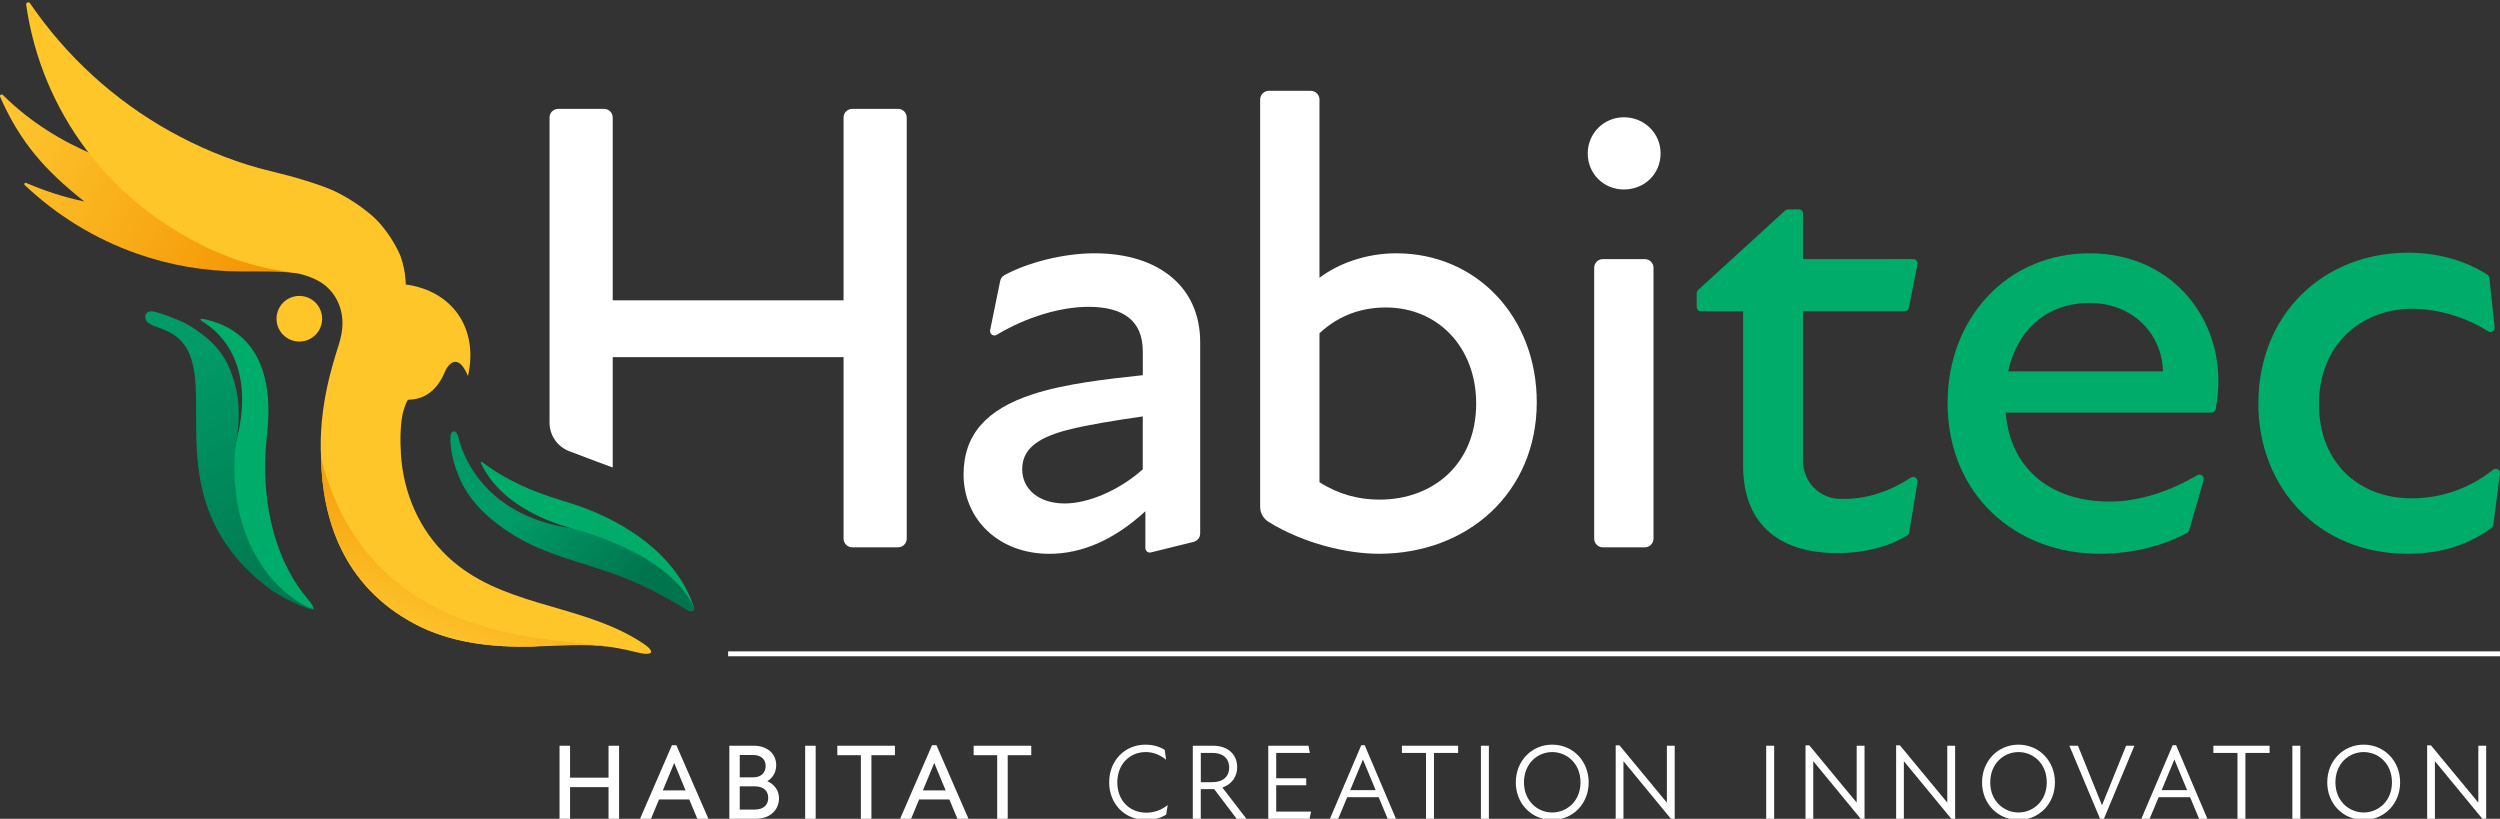
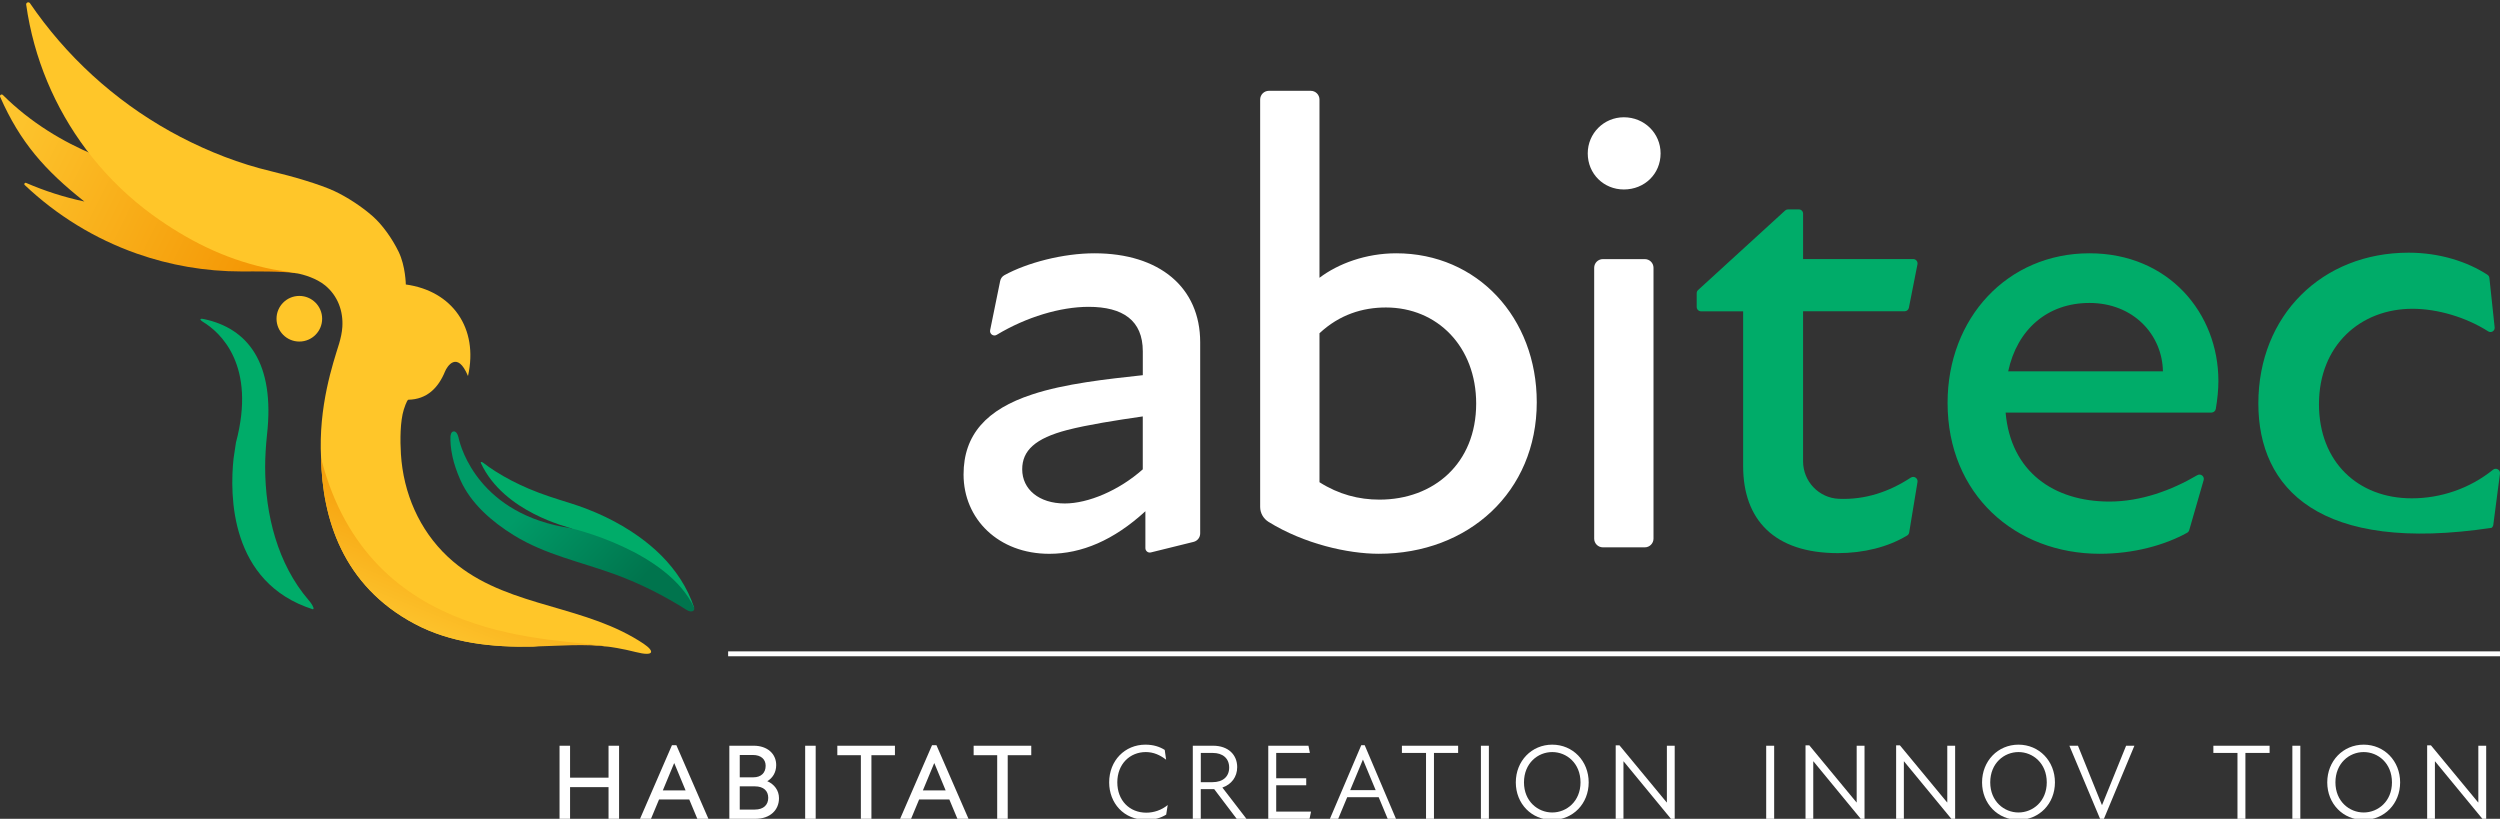
<svg xmlns="http://www.w3.org/2000/svg" version="1.1" x="0px" y="0px" viewBox="0 0 850.39 278.52" style="enable-background:new 0 0 850.39 278.52;" xml:space="preserve">
  <rect x="0" y="0" width="850.39" height="278.52" fill="#333333" stroke="none" />
  <style type="text/css"> .st0{fill:#FFFFFF;} .st1{fill:#00AC69;} .st2{fill:#FFFFFF;stroke:#FFFFFF;stroke-width:1.67;stroke-miterlimit:10;} .st3{fill:url(#SVGID_1_);} .st4{fill:#FFC629;} .st5{fill:url(#SVGID_2_);} .st6{fill:url(#SVGID_3_);} .st7{fill:url(#SVGID_4_);} </style>
  <g id="Layer_1">
    <g>
      <path class="st0" d="M372.29,86.16c-10.64,0-22.87,3.18-30.65,7.45c-0.75,0.41-1.26,1.14-1.43,1.98l-3.41,16.72 c-0.26,1.28,1.12,2.26,2.23,1.59c10.11-6.08,21.69-9.53,31.28-9.53c11.62,0,18.42,4.6,18.42,15.13v8.12 c-12.06,1.32-26.54,2.85-37.72,6.58c-15.35,5.04-23.25,13.6-23.25,27.2c0,15.13,11.84,26.98,29.17,26.98 c10.97,0,21.93-4.61,32.68-14.48v12.55c0,0.98,0.92,1.7,1.87,1.46l14.53-3.59c1.32-0.33,2.24-1.51,2.24-2.87v-65.02 C408.26,97.79,394.44,86.16,372.29,86.16 M388.73,159.64c-8.12,7.24-18.64,11.62-26.54,11.62c-8.77,0-14.48-4.82-14.48-11.62 c0-6.36,4.39-10.53,15.35-13.38c6.8-1.75,16.45-3.29,25.66-4.61V159.64z" />
      <path class="st0" d="M474.93,86.16c-10.31,0-19.74,3.51-26.1,8.33V33.87c0-1.65-1.33-2.98-2.98-2.98h-14.22 c-1.65,0-2.98,1.33-2.98,2.98v138.57c0,2.09,1.11,4,2.88,5.1c12.06,7.45,26.93,10.83,37.48,10.83c30.49,0,53.73-21.05,53.73-51.54 C522.75,108.1,502.57,86.16,474.93,86.16 M469.23,169.95c-7.02,0-13.82-1.75-20.4-5.92v-50.67c6.8-6.36,14.7-8.77,22.59-8.77 c17.55,0,30.71,13.38,30.71,32.68C502.13,157.67,487.66,169.95,469.23,169.95" />
      <path class="st0" d="M559.49,88.14h-14.26c-1.64,0-2.96,1.32-2.96,2.96v92.12c0,1.64,1.33,2.96,2.96,2.96h14.26 c1.63,0,2.96-1.33,2.96-2.96V91.1C562.45,89.46,561.13,88.14,559.49,88.14" />
      <path class="st1" d="M652.25,163.94l-2.83,17.18c-0.07,0.43-0.32,0.81-0.69,1.03c-6.5,3.93-14.82,6-23.55,6 c-21.71,0-32.24-11.41-32.24-29.61V105.9h-14.31c-0.82,0-1.49-0.66-1.49-1.49v-4.68c0-0.41,0.17-0.79,0.47-1.07l29.61-27.05 c0.27-0.24,0.61-0.38,0.97-0.38h3.71c0.79,0,1.43,0.64,1.43,1.43v15.46h37.46c0.93,0,1.63,0.85,1.45,1.77l-2.92,14.8 c-0.14,0.69-0.75,1.19-1.45,1.19h-34.54v51.05c0,6.8,5.34,12.44,12.13,12.74c8.96,0.39,17.14-2.37,24.54-7.22 C651.08,161.78,652.46,162.68,652.25,163.94" />
      <path class="st1" d="M752.24,140.34h-70.02c1.75,20.18,16.45,30.27,35.31,30.27c10.72,0,21.09-3.81,29.89-8.97 c1.16-0.68,2.54,0.41,2.16,1.69l-4.9,16.99c-0.11,0.38-0.36,0.71-0.71,0.9c-7.64,4.22-18.16,7.15-29.73,7.15 c-28.73,0-51.76-20.18-51.76-51.32c0-28.95,20.4-50.89,48.25-50.89c26.98,0,43.87,20.4,43.87,43.43c0,3.11-0.34,6.23-0.88,9.5 C753.59,139.81,752.96,140.34,752.24,140.34 M735.73,126.3c-0.22-12.5-10.09-23.25-25-23.25c-14.26,0-24.57,8.99-27.63,23.25 H735.73z" />
-       <path class="st1" d="M768.19,137.27c0-30.05,21.72-51.32,51.1-51.32c10.66,0,20.08,3.11,26.84,7.52c0.37,0.24,0.6,0.64,0.65,1.07 l1.79,16.81c0.13,1.2-1.18,2.02-2.2,1.36c-7.61-4.85-17.3-7.68-25.76-7.68c-17.76,0-31.8,12.5-31.8,32.46 c0,19.52,13.16,32.02,31.58,32.02c9.75,0,19.67-3.29,27.61-9.72c1.03-0.84,2.55-0.01,2.38,1.31l-2.27,17.43 c-0.05,0.4-0.26,0.77-0.59,1.01c-7.38,5.48-16.66,8.83-28.67,8.83C789.03,188.37,768.19,166.22,768.19,137.27" />
+       <path class="st1" d="M768.19,137.27c0-30.05,21.72-51.32,51.1-51.32c10.66,0,20.08,3.11,26.84,7.52c0.37,0.24,0.6,0.64,0.65,1.07 l1.79,16.81c0.13,1.2-1.18,2.02-2.2,1.36c-7.61-4.85-17.3-7.68-25.76-7.68c-17.76,0-31.8,12.5-31.8,32.46 c0,19.52,13.16,32.02,31.58,32.02c9.75,0,19.67-3.29,27.61-9.72c1.03-0.84,2.55-0.01,2.38,1.31l-2.27,17.43 c-0.05,0.4-0.26,0.77-0.59,1.01C789.03,188.37,768.19,166.22,768.19,137.27" />
      <path class="st0" d="M540.08,52.17c0-6.8,5.48-12.28,12.28-12.28c7.02,0,12.5,5.48,12.5,12.28c0,7.02-5.48,12.28-12.5,12.28 C545.56,64.45,540.08,59.18,540.08,52.17" />
-       <path class="st0" d="M305.48,37.03h-15.59c-1.63,0-2.95,1.32-2.95,2.95v62.19h-78.52V39.98c0-1.63-1.32-2.95-2.95-2.95h-15.59 c-1.63,0-2.95,1.32-2.95,2.95v103.79c0,4.28,2.62,8.12,6.61,9.67c6.12,2.37,14.25,5.37,14.88,5.58v-37.55h78.52v61.75 c0,1.63,1.32,2.95,2.95,2.95h15.59c1.63,0,2.95-1.32,2.95-2.95V39.98C308.44,38.35,307.11,37.03,305.48,37.03" />
    </g>
    <path class="st1" d="M107.01,206.84c0.15,0.38,0.14,0.64-0.09,0.75C107.15,207.48,107.16,207.22,107.01,206.84" />
    <path class="st1" d="M106.32,205.67c0.19,0.28,0.36,0.53,0.48,0.76C106.68,206.2,106.52,205.94,106.32,205.67" />
    <polygon class="st0" points="210.58,253.66 210.58,278.52 207,278.52 207,267.74 193.91,267.74 193.91,278.52 190.33,278.52 190.33,253.66 193.91,253.66 193.91,264.52 207,264.52 207,253.66 " />
    <path class="st0" d="M234.45,271.94h-10.27l-2.74,6.58h-3.73l10.86-25.04h1.5l10.9,25.04h-3.77L234.45,271.94z M233.21,268.87 l-3.84-9.25h-0.07l-3.84,9.25H233.21z" />
    <path class="st0" d="M264.98,271.5c0,4.02-3,7.02-7.97,7.02h-8.92v-24.86h8.26c4.72,0,7.68,2.78,7.68,6.58 c0,2.52-1.25,4.46-3.04,5.48C263.36,266.75,264.98,268.84,264.98,271.5 M251.63,256.81v7.6h4.64c2.63,0,4.17-1.54,4.17-3.91 c0-2.2-1.53-3.69-4.35-3.69H251.63z M261.32,271.39c0-2.3-1.5-3.91-4.57-3.91h-5.12v7.9h5.12 C259.82,275.38,261.32,273.7,261.32,271.39" />
    <rect x="273.88" y="253.66" class="st0" width="3.58" height="24.86" />
    <polygon class="st0" points="304.42,256.88 296.42,256.88 296.42,278.52 292.83,278.52 292.83,256.88 284.82,256.88 284.82,253.66 304.42,253.66 " />
    <path class="st0" d="M322.92,271.94h-10.27l-2.74,6.58h-3.73l10.86-25.04h1.5l10.9,25.04h-3.77L322.92,271.94z M321.67,268.87 l-3.84-9.25h-0.07l-3.84,9.25H321.67z" />
    <polygon class="st0" points="350.79,256.88 342.78,256.88 342.78,278.52 339.2,278.52 339.2,256.88 331.19,256.88 331.19,253.66 350.79,253.66 " />
    <path class="st0" d="M377.29,266.13c0-7.42,5.34-12.83,12.32-12.83c2.78,0,4.9,0.73,6.58,1.79l0.47,3.33 c-2.01-1.57-4.27-2.6-6.91-2.6c-5.41,0-9.69,4.06-9.69,10.31c0,6.18,4.17,10.31,9.87,10.31c2.56,0,5.19-0.88,7.27-2.6l-0.51,3.25 c-1.83,1.17-4.09,1.79-6.8,1.79C382.19,278.89,377.29,273.11,377.29,266.13" />
    <path class="st0" d="M420.66,278.52l-7.64-10.09h-0.58h-3.99v10.09h-2.71v-24.86h6.87c5.23,0,8.23,3.11,8.23,7.28 c0,3.33-1.94,5.88-5.04,6.95l8.19,10.64H420.66z M412.44,266.06c3.47,0,5.67-1.83,5.67-4.97c0-3.22-2.3-4.97-5.52-4.97h-4.13v9.95 H412.44z" />
    <polygon class="st0" points="445.96,276.07 445.45,278.52 431.41,278.52 431.41,253.66 445.08,253.66 445.56,256.11 434.11,256.11 434.11,264.74 444.32,264.74 444.32,267.12 434.11,267.12 434.11,276.07 " />
    <path class="st0" d="M468.97,271.18h-10.71l-3.07,7.35h-2.82l10.67-25.04h1.17l10.64,25.04h-2.82L468.97,271.18z M467.94,268.76 l-4.31-10.35h-0.04l-4.31,10.35H467.94z" />
    <polygon class="st0" points="495.99,256.11 487.77,256.11 487.77,278.53 485.07,278.53 485.07,256.11 476.87,256.11 476.87,253.66 495.99,253.66 " />
    <rect x="503.74" y="253.66" class="st0" width="2.71" height="24.86" />
    <path class="st0" d="M515.61,266.13c0-7.27,5.37-12.83,12.39-12.83c7.02,0,12.4,5.56,12.4,12.83c0,7.28-5.38,12.76-12.4,12.76 C520.98,278.89,515.61,273.4,515.61,266.13 M537.62,266.13c0-6.51-4.72-10.31-9.62-10.31c-4.9,0-9.61,3.8-9.61,10.31 c0,6.44,4.72,10.24,9.61,10.24C532.9,276.37,537.62,272.57,537.62,266.13" />
    <polygon class="st0" points="552.3,259 552.23,259 552.23,278.52 549.59,278.52 549.59,253.52 550.87,253.52 566.92,272.93 567,272.93 567,253.66 569.66,253.66 569.66,278.67 568.5,278.67 " />
    <rect x="600.78" y="253.66" class="st0" width="2.71" height="24.86" />
    <polygon class="st0" points="616.87,259 616.79,259 616.79,278.52 614.16,278.52 614.16,253.52 615.44,253.52 631.49,272.93 631.56,272.93 631.56,253.66 634.23,253.66 634.23,278.67 633.06,278.67 " />
    <polygon class="st0" points="647.68,259 647.61,259 647.61,278.52 644.98,278.52 644.98,253.52 646.26,253.52 662.31,272.93 662.38,272.93 662.38,253.66 665.05,253.66 665.05,278.67 663.88,278.67 " />
    <path class="st0" d="M674.21,266.13c0-7.27,5.37-12.83,12.39-12.83c7.02,0,12.4,5.56,12.4,12.83c0,7.28-5.37,12.76-12.4,12.76 C679.58,278.89,674.21,273.4,674.21,266.13 M696.22,266.13c0-6.51-4.72-10.31-9.62-10.31c-4.9,0-9.61,3.8-9.61,10.31 c0,6.44,4.72,10.24,9.61,10.24C691.5,276.37,696.22,272.57,696.22,266.13" />
    <polygon class="st0" points="706.83,253.66 714.95,273.77 715.06,273.77 723.21,253.66 726.03,253.66 715.57,278.74 714.44,278.74 703.91,253.66 " />
-     <path class="st0" d="M744.98,271.18h-10.71l-3.07,7.35h-2.82l10.67-25.04h1.17l10.64,25.04h-2.82L744.98,271.18z M743.96,268.76 l-4.31-10.35h-0.04l-4.31,10.35H743.96z" />
    <polygon class="st0" points="772.02,256.11 763.79,256.11 763.79,278.53 761.09,278.53 761.09,256.11 752.89,256.11 752.89,253.66 772.02,253.66 " />
    <rect x="779.76" y="253.66" class="st0" width="2.71" height="24.86" />
    <path class="st0" d="M791.63,266.13c0-7.27,5.37-12.83,12.39-12.83c7.02,0,12.4,5.56,12.4,12.83c0,7.28-5.37,12.76-12.4,12.76 C797,278.89,791.63,273.4,791.63,266.13 M813.64,266.13c0-6.51-4.72-10.31-9.62-10.31c-4.9,0-9.61,3.8-9.61,10.31 c0,6.44,4.72,10.24,9.61,10.24C808.92,276.37,813.64,272.57,813.64,266.13" />
    <polygon class="st0" points="828.32,259 828.25,259 828.25,278.52 825.61,278.52 825.61,253.52 826.89,253.52 842.94,272.93 843.02,272.93 843.02,253.66 845.69,253.66 845.69,278.67 844.52,278.67 " />
    <line class="st2" x1="247.68" y1="222.4" x2="850.39" y2="222.4" />
  </g>
  <g id="Layer_2">
    <g>
      <g>
        <linearGradient id="SVGID_1_" gradientUnits="userSpaceOnUse" x1="96.832" y1="95.52" x2="1.772" y2="48.896">
          <stop offset="0" style="stop-color:#F39200" />
          <stop offset="1" style="stop-color:#FDC42D" />
        </linearGradient>
        <path class="st3" d="M32.22,52.76C21.44,48.26,10.44,41.72,0.97,32.31c-0.45-0.44-1.18,0.06-0.92,0.64 c6.81,15.43,15.16,24.92,28.65,35.6c-6.88-1.47-13.51-3.6-19.82-6.33c-0.44-0.19-0.83,0.37-0.48,0.71 C19.23,73.2,32.21,81.23,46.6,86.29c11.13,3.91,23.1,6.05,35.56,6.05c4.07,0,14.09-0.14,18.77,0.62L32.22,52.76z" />
        <g>
          <g>
            <g>
              <circle class="st4" cx="101.82" cy="108.42" r="7.76" />
              <path class="st1" d="M224.92,188.94c-2.38-2.38-4.97-4.53-7.71-6.48c-7.1-5.05-15.11-8.79-23.43-11.37 c-4.71-1.46-9.41-2.92-13.94-4.86c-3.97-1.7-7.84-3.67-11.47-6c-1.38-0.88-2.72-1.82-4.02-2.82c-0.3-0.22-0.52-0.31-0.68-0.27 c-0.25,0.04-0.06,0.44-0.06,0.44c7.87,16.84,29.96,21.73,30.67,22.13l41.84,27c-1.13-3.42-2.71-6.69-4.67-9.72 C229.57,194.07,227.36,191.39,224.92,188.94z" />
              <g>
                <linearGradient id="SVGID_2_" gradientUnits="userSpaceOnUse" x1="174.08" y1="164.619" x2="214.125" y2="201.773">
                  <stop offset="0.161" style="stop-color:#009B67" />
                  <stop offset="1" style="stop-color:#00744D" />
                </linearGradient>
                <path class="st5" d="M194.28,179.7c-31.25-4.62-37.5-27.29-38.26-30.62c0,0-0.42-2.39-1.64-2.33c-1,0-1.14,1.45-1.15,1.74 c-0.06,1.59,0.04,3.91,0.7,6.89c0.5,2.27,1.34,4.91,2.67,7.89c3.61,8.09,10.78,14.22,18.16,18.79 c10.78,6.69,23.09,9.11,34.82,13.45c8.35,3.09,16.4,7.15,23.94,11.94c1.64,1.08,2.93,0.4,2.6-0.75 C227.06,187.25,194.28,179.7,194.28,179.7z" />
              </g>
              <g>
                <path class="st1" d="M106.56,206.51c0.15,0.38,0.14,0.64-0.09,0.75C106.7,207.15,106.72,206.89,106.56,206.51z" />
                <polygon class="st1" points="79.46,155.94 79.47,155.94 79.46,155.94 " />
              </g>
            </g>
          </g>
        </g>
      </g>
    </g>
    <g>
      <path class="st1" d="M105.03,204.2c-10.65-12.36-14.82-29.27-14.84-45.3c0-3.7,0.26-7.4,0.64-11.08 c2.73-24.37-6.54-36.11-21.41-39.27c-2.06-0.45-1.12,0.51-0.41,0.92c5.98,3.59,18.26,14.8,11.25,41.07c0,0-0.76,4.99-0.81,5.41 c-1.32,12.35-1.4,42.28,27.01,51.32c0.23-0.11,0.24-0.37,0.09-0.75C106.54,206.45,106.09,205.38,105.03,204.2z" />
    </g>
    <g>
      <path class="st4" d="M218.87,218.93c-1.12-0.74-2.25-1.44-3.4-2.1c-20.27-11.66-45.52-10.88-63.18-27.48 c-9.69-9.11-15.07-21.63-15.91-34.82c-0.31-4.89-0.26-11.28,0.98-15.24c0,0,1.03-3.3,1.55-3.32c6.3-0.13,10.17-3.99,12.47-9.62 c0.65-1.6,4.13-7.29,7.81,1.56c3.67-16.36-5.41-28.99-21.15-31.14c0,0-0.09-6.24-2.42-11.07c-2.21-4.57-5.58-9.27-8.84-12.14 c-3.81-3.35-8.78-6.58-13.06-8.57c-4.95-2.3-14.15-4.99-21.58-6.76c-10.65-2.53-21.04-6.6-30.73-11.64 C42.11,36.55,25.24,21.97,12.48,4.34C11.7,3.27,10.94,2.19,10.2,1.1C9.77,0.48,8.8,0.86,8.91,1.6 c2.58,18.28,9.77,35.08,20.35,49.19c5.66,7.54,12.29,14.31,19.7,20.12c1.75,1.37,3.54,2.68,5.37,3.94 c11.8,8.12,24.04,13.94,38.6,16.81l8,1.3c2.33,0.41,6.69,1.68,9.69,4.14c4.25,3.52,6.17,8.67,5.83,14.12 c-0.12,1.93-0.56,3.8-1.09,5.64c-2.06,6.66-7.12,21.39-6.14,39.01c0.44,20.25,7.21,43.29,31.9,56.38 c12.34,6.54,26.47,8,40.21,7.69c20.42-2.47,33.37,1.57,34.92,1.86C222.63,223.42,222.76,221.54,218.87,218.93z" />
    </g>
    <linearGradient id="SVGID_3_" gradientUnits="userSpaceOnUse" x1="167.036" y1="166.633" x2="146.379" y2="217.448">
      <stop offset="0" style="stop-color:#F39200" />
      <stop offset="1" style="stop-color:#FDC42D" />
    </linearGradient>
    <path class="st6" d="M109.21,155.86c0.44,20.25,7.21,43.29,31.9,56.38c12.34,6.54,26.47,8,40.21,7.69 c8.74-0.2,17.58-1.04,26.2,0.11C188.92,216.61,125.64,220.04,109.21,155.86z" />
    <linearGradient id="SVGID_4_" gradientUnits="userSpaceOnUse" x1="55.211" y1="104.088" x2="100.171" y2="209.944">
      <stop offset="0.161" style="stop-color:#009B67" />
      <stop offset="1" style="stop-color:#00744D" />
    </linearGradient>
-     <path class="st7" d="M102.75,205.49c-12.15-6.89-25.89-25.52-22.48-54.96c1.78-9.49,0.89-16.98-1.31-22.85 c-1.66-5.24-4.86-10.14-10.71-14.36c-4.66-3.59-8.8-4.91-8.8-4.91v0c-0.6-0.26-1.21-0.52-1.84-0.77c-1.52-0.53-2.9-1.01-4.33-1.45 c-1.83-0.47-2.77-0.35-3.41,0.31c-0.45,0.52-0.56,1.21-0.42,1.86c0.17,0.82,0.95,1.65,2.54,2.34c2.04,0.78,4.22,1.58,5.26,2.1 c22.7,11.26-8.99,55.37,35.04,87.95c3.16,2.06,6.51,3.8,9.97,5.29c1.48,0.64,2.53,1.01,3.23,1.17c0.8,0.19,1.07,0.04,1.14-0.11 c0.01-0.01,0.01-0.03,0.02-0.04C106.39,207.32,104.74,206.58,102.75,205.49z" />
  </g>
</svg>